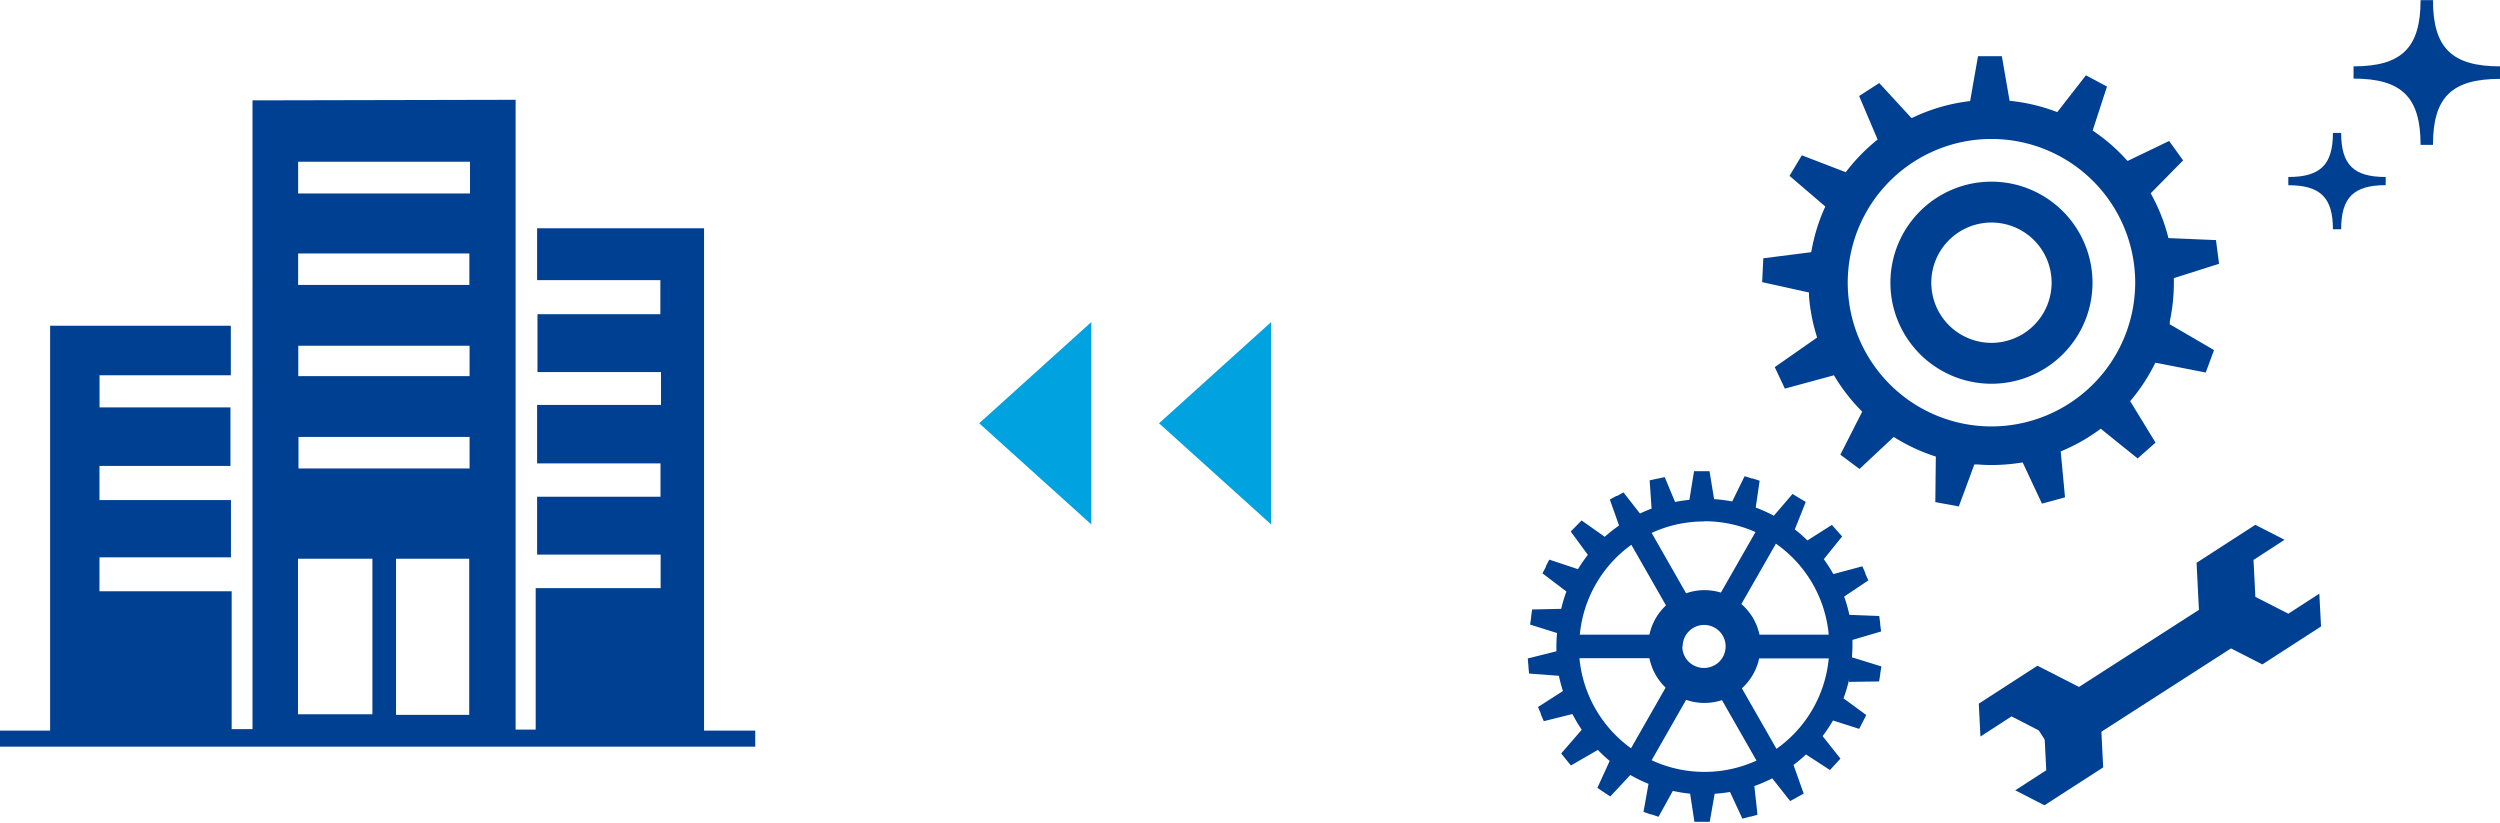
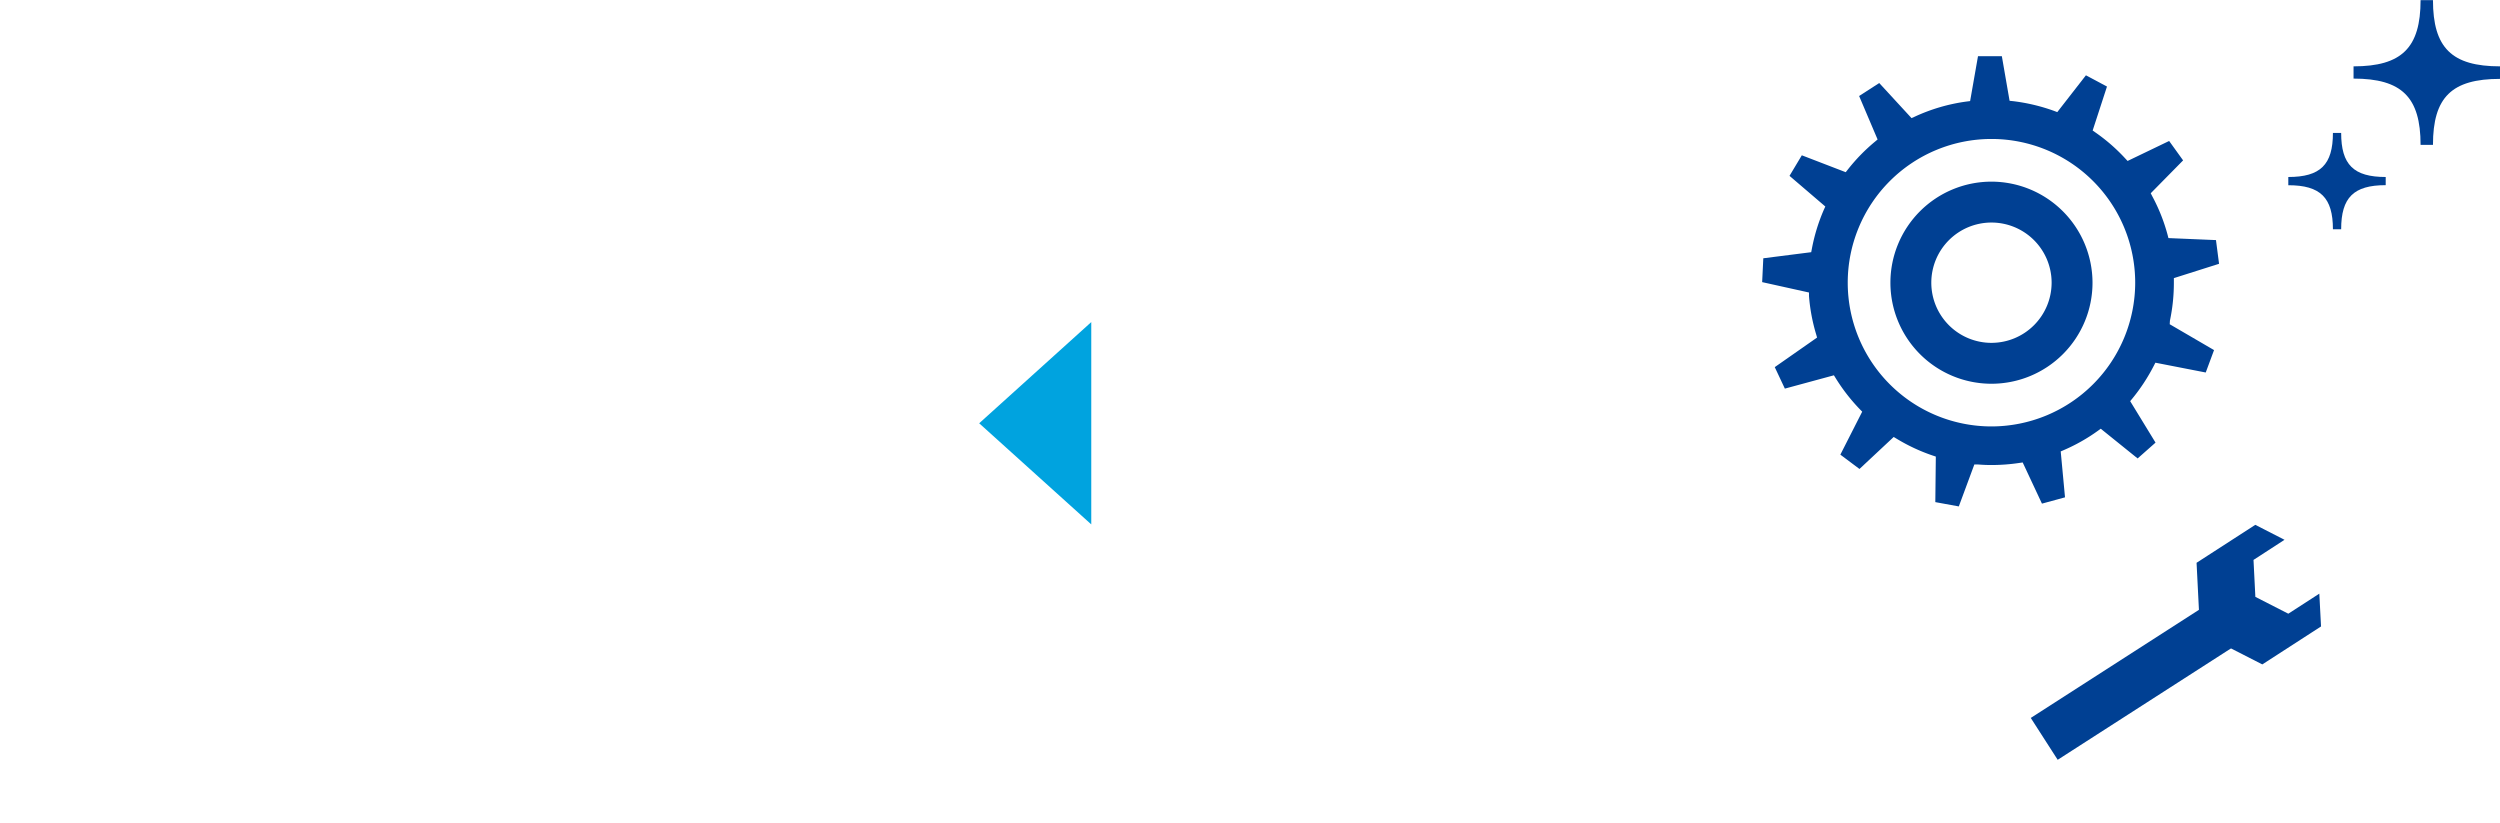
<svg xmlns="http://www.w3.org/2000/svg" viewBox="0 0 349.09 114.84" width="349px">
  <defs>
    <style>.cls-1{fill:#004093;}.cls-2{fill:#00a3df;}</style>
  </defs>
  <g id="レイヤー_2" data-name="レイヤー 2">
    <g id="design">
      <path class="cls-1" d="M303,44.76a25.57,25.57,0,0,0,.55-5.3v-.64l6.31-2-.43-3.31-6.64-.28-.12-.47a25.07,25.07,0,0,0-2.13-5.36l-.22-.43,4.52-4.59-1.95-2.71-5.8,2.79-.33-.35a25.13,25.13,0,0,0-4.15-3.62l-.4-.28,2-6.14-2.94-1.57-4,5.14-.45-.17a26.07,26.07,0,0,0-5.72-1.36l-.49-.05-1.08-6.23h-3.33l-1.1,6.27-.47.06a25.12,25.12,0,0,0-7.27,2.12l-.44.2-4.51-4.9-2.81,1.81,2.58,6.07-.38.32a25.59,25.59,0,0,0-3.77,3.87l-.3.38-6.13-2.36-1.72,2.87,5,4.28-.2.44A25.63,25.63,0,0,0,253,34.73l-.09.47-6.69.85-.16,3.33,6.54,1.45,0,.49a25.34,25.34,0,0,0,1,5.35l.13.45-5.91,4.13,1.41,3,6.85-1.86.26.42a25.71,25.71,0,0,0,3.36,4.32l.33.34-3.05,6,2.67,2L264.43,61l.43.26a25.36,25.36,0,0,0,5,2.33l.45.15-.07,6.36,3.28.6,2.17-5.86.49,0c.72.06,1.33.08,1.9.08a26.46,26.46,0,0,0,3.88-.29l.48-.07,2.69,5.75,3.22-.88-.6-6.41.44-.19a25.09,25.09,0,0,0,4.75-2.69l.4-.29L298.49,64l2.5-2.21L297.45,56l.3-.36a25.88,25.88,0,0,0,3-4.58l.22-.43L308,52l1.16-3.13-6.19-3.61ZM278.08,59.53a20.07,20.07,0,1,1,20.07-20.07A20.09,20.09,0,0,1,278.08,59.53Z" />
      <path class="cls-1" d="M278.08,25.35a14.11,14.11,0,1,0,14.11,14.11A14.13,14.13,0,0,0,278.08,25.35Zm0,22.51a8.4,8.4,0,1,1,8.4-8.4A8.41,8.41,0,0,1,278.08,47.86Z" />
-       <path class="cls-1" d="M258.6,91.77l0,.17c0-.55.07-1.1.07-1.66,0-.31,0-.63,0-.94l4-1.18-.13-1V87l-.13-1-4.17-.16a20.11,20.11,0,0,0-.73-2.55l3.38-2.26-.42-.93,0-.1-.42-.94L256,80.15a20.39,20.39,0,0,0-1.33-2.08l2.56-3.18-.68-.76-.07-.08-.68-.77-3.42,2.17a18.48,18.48,0,0,0-1.76-1.54l1.53-3.84-.88-.52-.1-.06-.87-.53L247.69,72a20.57,20.57,0,0,0-2.53-1.14l.55-3.75-1-.32-.1,0-1-.31L241.88,70a23.31,23.31,0,0,0-2.53-.32l-.64-3.9h-2.16l-.65,4c-.69.07-1.37.17-2,.3l-1.45-3.48-1,.23-.1,0-1,.23.27,3.94q-.83.32-1.62.69l-2.31-2.95-.9.5-.1,0-.9.5,1.29,3.63a19.94,19.94,0,0,0-2,1.57l-3.23-2.28-.72.73-.08.08-.72.73,2.39,3.26a22.28,22.28,0,0,0-1.38,2l-4-1.33-.48.91,0,.1-.48.9,3.37,2.56,0-.08A19.45,19.45,0,0,0,218,85l-4.06.09-.14,1,0,.11-.14,1,3.76,1.18q-.09.93-.09,1.89c0,.22,0,.44,0,.66l-4,1,.09,1v.11l.09,1,4.17.31a20.78,20.78,0,0,0,.56,2.13l-3.48,2.23.4.94,0,.1.41.94,4-1a20,20,0,0,0,1.3,2.19L218,105.2l.64.79.07.09.65.79,3.76-2.17a20,20,0,0,0,1.65,1.54L223.05,110l.85.57.09.06.86.57,2.8-3a21.3,21.3,0,0,0,2.54,1.24l-.7,3.92,1,.34.1,0,1,.34,2-3.62a19.21,19.21,0,0,0,2.41.39l.6,3.93,1,0h1.14l.69-3.92a18.94,18.94,0,0,0,2.14-.25l1.73,3.73,1-.27.11,0,1-.28-.44-4a22.17,22.17,0,0,0,2.5-1.08l2.5,3.17.9-.49.09-.06.9-.49-1.42-4h0a20.47,20.47,0,0,0,1.74-1.47l3.35,2.18.69-.76.08-.08.69-.76-2.49-3.14a20.12,20.12,0,0,0,1.45-2.18l3.66,1.17.47-.92.05-.09.47-.92-3.18-2.33a21.08,21.08,0,0,0,.81-2.74l-.06.44,4.22-.06.16-1v-.1l.16-1Zm-10.54,12.78-4.83-8.45a7.86,7.86,0,0,0,2.41-4.18h9.72A17.44,17.44,0,0,1,248.06,104.55ZM238,107.77a17.47,17.47,0,0,1-7.37-1.63l4.81-8.43a7.82,7.82,0,0,0,2.56.43,7.91,7.91,0,0,0,2.45-.39l4.82,8.44A17.44,17.44,0,0,1,238,107.77Zm0-35a17.49,17.49,0,0,1,7.13,1.51l-4.83,8.45a8,8,0,0,0-2.3-.34,7.82,7.82,0,0,0-2.56.44l-4.81-8.43A17.32,17.32,0,0,1,238,72.8Zm17.41,15.84h-9.72a7.87,7.87,0,0,0-2.53-4.28l4.82-8.43A17.44,17.44,0,0,1,255.36,88.64Zm-20.45,1.64a3,3,0,1,1,3,3A3,3,0,0,1,234.91,90.28Zm-7.16-14.19,4.83,8.46a7.83,7.83,0,0,0-2.31,4.09h-9.72A17.46,17.46,0,0,1,227.75,76.09Zm-7.2,15.83h9.72A7.79,7.79,0,0,0,232.58,96l-4.83,8.47A17.48,17.48,0,0,1,220.55,91.92Z" />
-       <polygon class="cls-1" points="284.5 92.94 276.31 98.24 276.54 102.83 280.88 100.02 285.47 102.38 285.73 107.54 281.4 110.34 285.48 112.43 293.68 107.14 293.19 97.39 284.5 92.94" />
      <polygon class="cls-1" points="306.72 78.57 314.92 73.27 319 75.36 314.67 78.17 314.93 83.33 319.53 85.68 323.86 82.88 324.1 87.46 315.9 92.76 307.21 88.32 306.72 78.57" />
      <rect class="cls-1" x="282.94" y="89.61" width="33.8" height="6.96" transform="matrix(0.84, -0.54, 0.54, 0.84, -2.49, 177.75)" />
      <path class="cls-1" d="M339.73,20.21H338c0-6.66-2.63-9.25-9.36-9.25V9.25C335.37,9.25,338,6.66,338,0h1.73c0,6.66,2.63,9.25,9.36,9.25V11C342.36,11,339.73,13.55,339.73,20.21Z" />
      <path class="cls-1" d="M326.91,32h-1.15c0-4.42-1.75-6.15-6.23-6.15V24.7c4.48,0,6.23-1.72,6.23-6.15h1.15c0,4.43,1.74,6.15,6.22,6.15v1.14C328.65,25.84,326.91,27.57,326.91,32Z" />
      <g id="_85ztSm" data-name="85ztSm">
-         <path class="cls-1" d="M72,101.86H74.8V82.11H92.25V77.43H75V69.35H92.23V64.69H75V56.53H92.3V51.94H75.05V43.86H92.21V39.1H75V31.86H98.31V102h7.15v2.25H0V102H7V45.47H32.23v6.92H13.9v4.48H32.18v8.18H13.89v4.76H32.25v8H13.89v4.74H32.35V101.8h2.91V14L72,13.92ZM41.61,99.72H52V78H41.61Zm23.91.09V78H55.3V99.81Zm.11-77.24h-24V27h24Zm-24,17.2H65.54V35.38H41.63ZM65.57,61H41.68V65.4H65.57ZM41.65,52.51H65.57V48.26H41.65Z" />
-       </g>
+         </g>
      <polygon class="cls-2" points="136.73 59.09 152.38 44.96 152.38 73.21 136.73 59.09" />
-       <polygon class="cls-2" points="161.84 59.09 177.49 44.96 177.49 73.21 161.84 59.09" />
    </g>
  </g>
</svg>